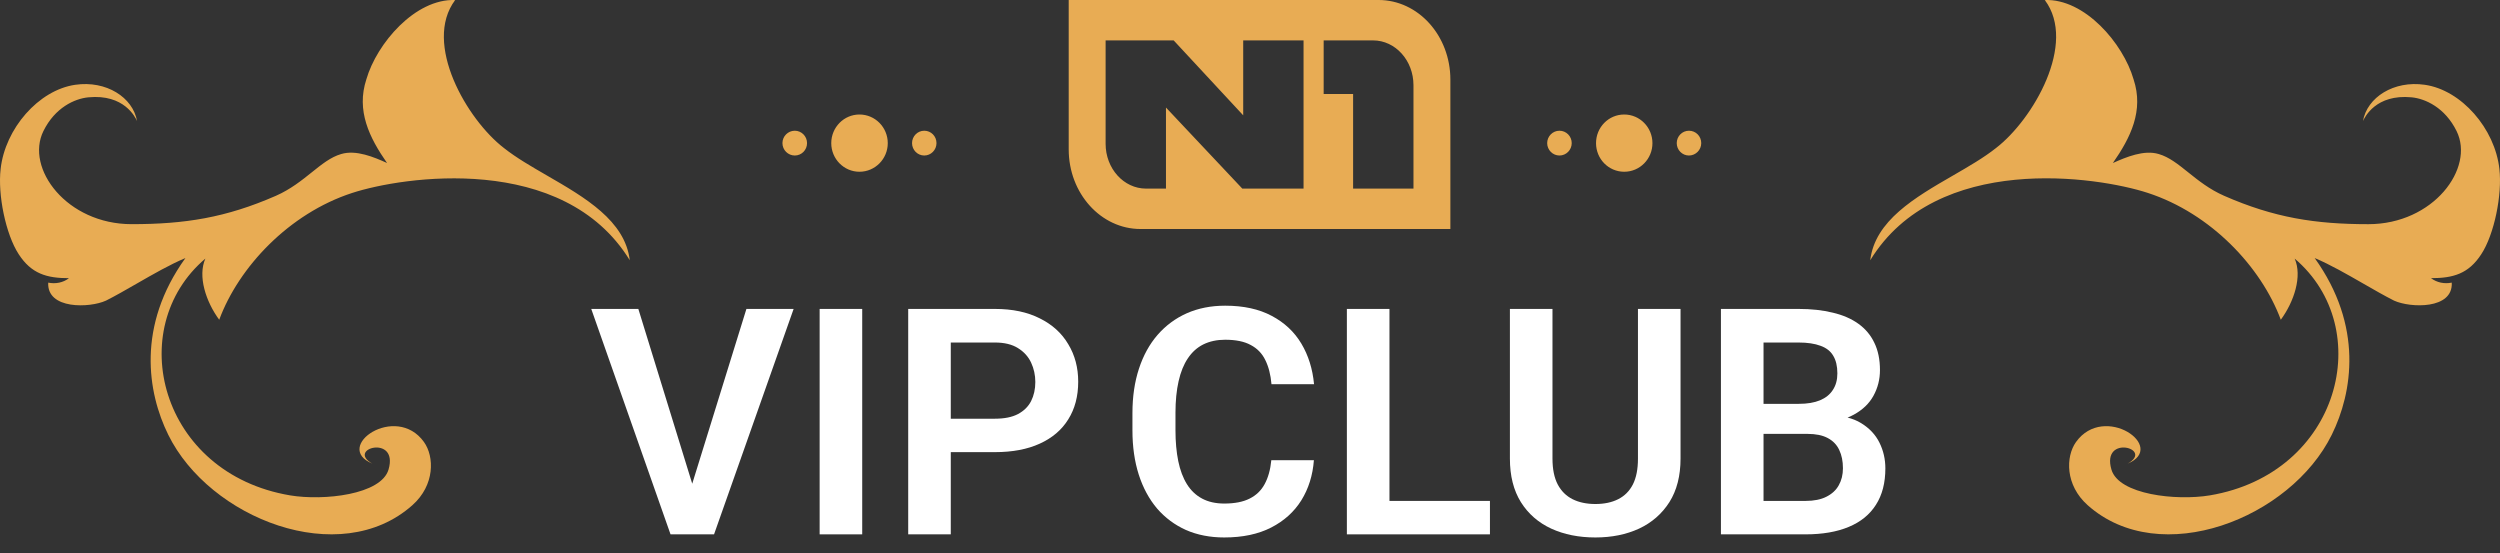
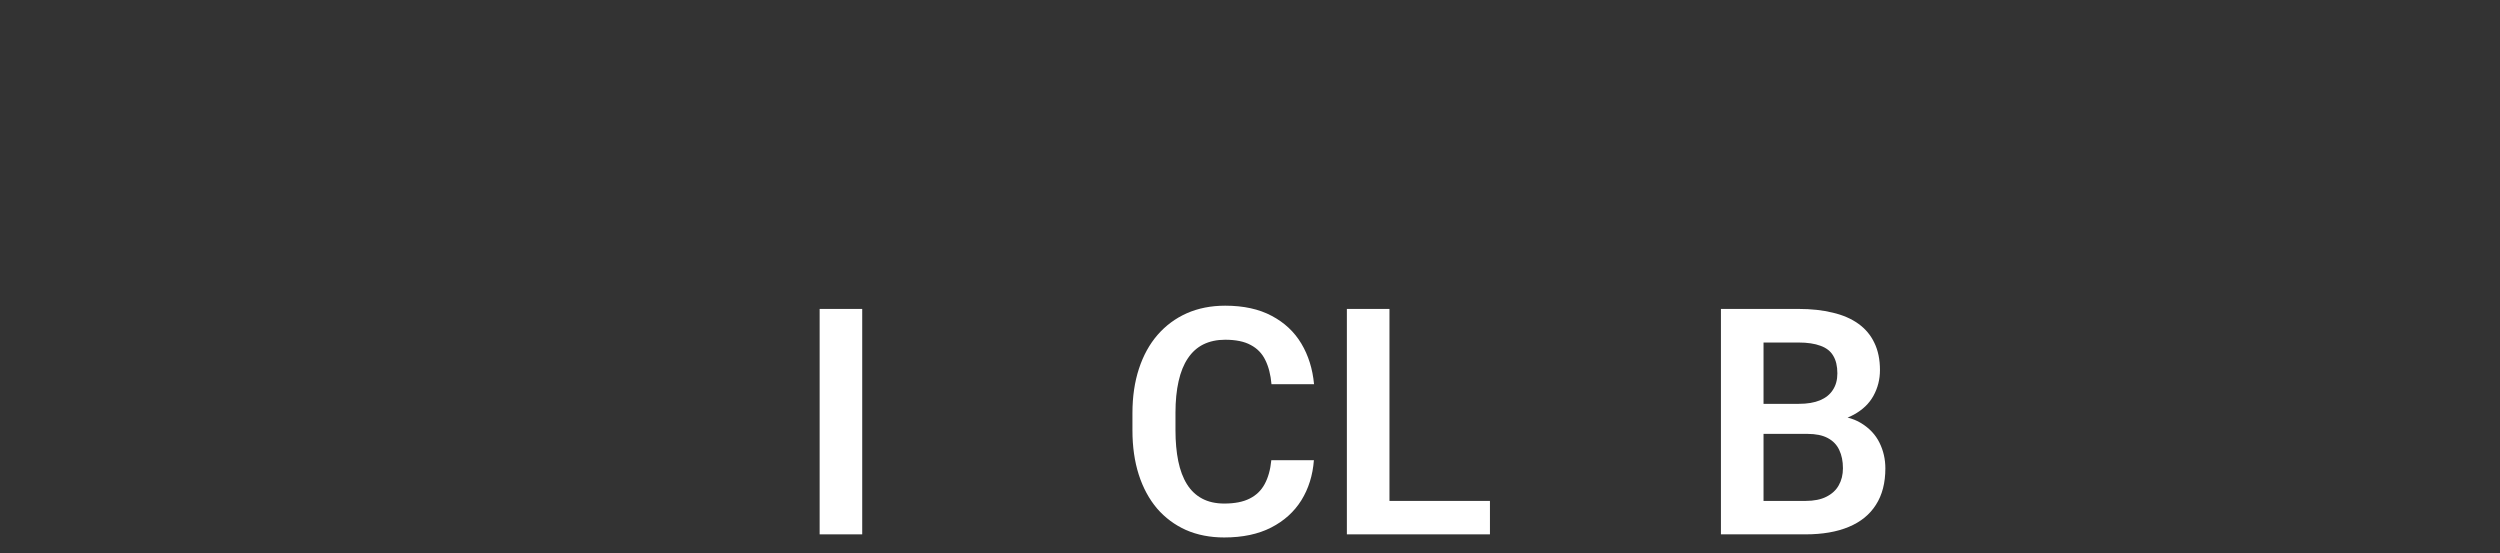
<svg xmlns="http://www.w3.org/2000/svg" width="131" height="29" viewBox="0 0 131 29" fill="none">
  <rect x="0" y="0" width="131" height="29" fill="#333333" stroke="none" />
-   <path fill-rule="evenodd" clip-rule="evenodd" d="M33 13.638L33 13.637L33 13.637V13.638ZM33 13.637C32.754 11.562 30.647 10.345 28.667 9.2C27.845 8.725 27.045 8.263 26.408 7.757C24.469 6.27 22.146 2.273 23.851 0.002C21.759 -0.078 19.744 2.273 19.198 4.154C18.658 5.799 19.353 7.21 20.281 8.542C19.59 8.229 18.658 7.837 17.879 8.071C17.337 8.227 16.866 8.605 16.338 9.029C15.81 9.452 15.225 9.921 14.457 10.26C11.838 11.406 9.688 11.746 6.897 11.746C3.497 11.746 1.313 8.818 2.274 6.87C2.883 5.632 3.917 5.17 4.627 5.1C6.509 4.917 7.09 6.15 7.175 6.33L7.182 6.346C6.963 5.1 5.567 4.207 3.941 4.443C2.022 4.721 0.265 6.741 0.033 8.856C-0.124 10.188 0.295 12.271 0.98 13.321C1.647 14.347 2.452 14.577 3.614 14.577C3.307 14.81 2.918 14.889 2.527 14.81C2.451 16.222 4.701 16.144 5.553 15.753C6.043 15.507 6.588 15.193 7.149 14.871L7.149 14.871L7.149 14.871C8.013 14.374 8.916 13.855 9.716 13.522C7.158 17.079 7.724 20.567 8.815 22.779C10.966 27.158 17.796 29.861 21.607 26.474C22.793 25.421 22.766 23.929 22.216 23.161C20.736 21.097 17.418 23.426 19.509 24.293C18.11 23.508 20.901 22.745 20.36 24.602C19.976 25.925 16.957 26.25 15.204 25.958C8.378 24.809 6.452 17.208 10.761 13.55C10.35 14.476 10.793 15.812 11.487 16.756C12.507 14.001 15.138 11.191 18.452 10.111C21.087 9.25 29.517 7.961 33 13.637ZM98 13.639C98.243 11.563 100.351 10.345 102.332 9.2C103.154 8.725 103.953 8.263 104.59 7.757C106.528 6.27 108.855 2.273 107.147 0.002C109.242 -0.078 111.253 2.273 111.798 4.154C112.345 5.799 111.643 7.211 110.714 8.543C111.412 8.23 112.345 7.838 113.12 8.072C113.66 8.228 114.131 8.605 114.659 9.028C115.188 9.452 115.775 9.922 116.547 10.261C119.162 11.406 121.313 11.747 124.104 11.747C127.506 11.747 129.688 8.819 128.726 6.87C128.116 5.632 127.082 5.17 126.374 5.1C124.491 4.918 123.911 6.151 123.826 6.331L123.819 6.346C124.037 5.1 125.433 4.207 127.06 4.443C128.979 4.719 130.736 6.74 130.968 8.855C131.121 10.187 130.707 12.27 130.02 13.32C129.354 14.346 128.549 14.576 127.385 14.576C127.697 14.809 128.082 14.888 128.472 14.809C128.549 16.221 126.302 16.143 125.447 15.752C124.96 15.506 124.416 15.194 123.855 14.871L123.855 14.871C122.99 14.374 122.086 13.854 121.288 13.521C123.843 17.078 123.277 20.567 122.186 22.779C120.035 27.158 113.201 29.861 109.396 26.474C108.21 25.42 108.236 23.928 108.783 23.161C110.262 21.097 113.582 23.425 111.49 24.293C112.889 23.508 110.098 22.745 110.638 24.602C111.019 25.924 114.042 26.25 115.798 25.957C122.623 24.809 124.548 17.207 120.24 13.549C120.65 14.476 120.207 15.811 119.514 16.755C118.493 14 115.861 11.19 112.547 10.109C109.912 9.248 101.48 7.96 98.001 13.636L98 13.639ZM85.109 6C84.289 6 83.632 6.672 83.632 7.501C83.632 8.329 84.29 9 85.109 9C85.928 9 86.588 8.329 86.588 7.501C86.588 6.672 85.925 6 85.109 6ZM81.715 6.85C81.364 6.85 81.072 7.141 81.072 7.499C81.072 7.858 81.364 8.149 81.715 8.149C82.065 8.149 82.358 7.861 82.358 7.499C82.358 7.138 82.07 6.85 81.715 6.85ZM87.861 7.499C87.861 7.141 88.148 6.85 88.5 6.85C88.862 6.85 89.145 7.138 89.145 7.499C89.145 7.861 88.851 8.149 88.5 8.149C88.148 8.149 87.861 7.858 87.861 7.499ZM43.558 7.501C43.558 6.672 44.221 6 45.036 6C45.856 6 46.519 6.672 46.519 7.501C46.519 8.329 45.852 9 45.036 9C44.221 9 43.558 8.329 43.558 7.501ZM41 7.499C41 7.141 41.292 6.85 41.647 6.85C41.998 6.85 42.289 7.138 42.289 7.499C42.289 7.861 42.002 8.149 41.647 8.149C41.292 8.149 41 7.858 41 7.499ZM48.43 6.85C48.079 6.85 47.791 7.141 47.791 7.499C47.791 7.858 48.08 8.149 48.43 8.149C48.781 8.149 49.072 7.861 49.072 7.499C49.072 7.138 48.788 6.85 48.43 6.85ZM56 3.0332e-10H72.235H72.236C74.314 3.0332e-10 76 1.869 76 4.174V12H59.764C57.686 12 56 10.132 56 7.826V3.0332e-10ZM71.948 2.117C73.118 2.117 74.066 3.169 74.066 4.466V9.883H70.903V4.925H69.36V2.117H71.948ZM57.934 7.534V2.118H61.501L65.144 6.043V2.118H68.306V9.883H65.097L61.097 5.635V9.883H60.052C58.883 9.883 57.934 8.831 57.934 7.534Z" fill="#E8AC54" />
  <path d="M66.617 24.114H68.848C68.789 24.904 68.57 25.604 68.191 26.216C67.813 26.821 67.285 27.297 66.609 27.643C65.933 27.99 65.114 28.163 64.151 28.163C63.41 28.163 62.742 28.033 62.147 27.773C61.557 27.508 61.052 27.132 60.63 26.646C60.214 26.153 59.894 25.564 59.673 24.877C59.451 24.185 59.34 23.409 59.34 22.549V21.648C59.34 20.788 59.454 20.012 59.681 19.32C59.908 18.627 60.232 18.038 60.654 17.551C61.082 17.059 61.593 16.68 62.188 16.415C62.788 16.15 63.459 16.018 64.2 16.018C65.162 16.018 65.976 16.196 66.642 16.553C67.307 16.905 67.823 17.389 68.191 18.005C68.559 18.622 68.781 19.33 68.856 20.131H66.626C66.582 19.633 66.474 19.211 66.301 18.865C66.133 18.519 65.879 18.257 65.538 18.078C65.203 17.894 64.757 17.802 64.2 17.802C63.767 17.802 63.386 17.884 63.056 18.046C62.731 18.208 62.461 18.451 62.244 18.776C62.028 19.095 61.866 19.495 61.758 19.977C61.65 20.453 61.595 21.004 61.595 21.632V22.549C61.595 23.149 61.644 23.687 61.741 24.163C61.839 24.639 61.99 25.042 62.196 25.372C62.401 25.702 62.666 25.953 62.991 26.126C63.315 26.299 63.702 26.386 64.151 26.386C64.697 26.386 65.141 26.299 65.481 26.126C65.828 25.953 66.09 25.699 66.269 25.364C66.452 25.028 66.569 24.612 66.617 24.114Z" fill="white" />
  <path d="M78.073 26.248V28H72.134V26.248H78.073ZM72.808 16.188V28H70.576V16.188H72.808Z" fill="white" />
-   <path d="M85.829 16.188H88.06V24.033C88.06 24.936 87.865 25.696 87.476 26.313C87.086 26.924 86.556 27.387 85.886 27.7C85.215 28.009 84.452 28.163 83.598 28.163C82.732 28.163 81.962 28.009 81.286 27.7C80.609 27.387 80.079 26.924 79.695 26.313C79.311 25.696 79.119 24.936 79.119 24.033V16.188H81.35V24.033C81.35 24.585 81.442 25.037 81.626 25.388C81.81 25.734 82.07 25.991 82.405 26.159C82.74 26.326 83.138 26.41 83.598 26.41C84.063 26.41 84.46 26.326 84.79 26.159C85.126 25.991 85.383 25.734 85.561 25.388C85.74 25.037 85.829 24.585 85.829 24.033V16.188Z" fill="white" />
  <path d="M94.704 22.735H91.686L91.67 21.161H94.258C94.702 21.161 95.072 21.099 95.37 20.975C95.667 20.85 95.892 20.669 96.043 20.431C96.2 20.193 96.278 19.904 96.278 19.563C96.278 19.184 96.205 18.876 96.059 18.638C95.919 18.4 95.697 18.227 95.394 18.119C95.091 18.005 94.707 17.948 94.242 17.948H92.409V28H90.177V16.188H94.242C94.913 16.188 95.51 16.253 96.035 16.383C96.565 16.507 97.014 16.702 97.382 16.967C97.749 17.232 98.028 17.564 98.217 17.965C98.412 18.365 98.51 18.841 98.51 19.393C98.51 19.879 98.396 20.328 98.169 20.739C97.947 21.145 97.603 21.475 97.138 21.729C96.679 21.983 96.094 22.129 95.386 22.167L94.704 22.735ZM94.607 28H91.029L91.962 26.248H94.607C95.051 26.248 95.416 26.175 95.702 26.029C95.994 25.883 96.211 25.683 96.351 25.429C96.498 25.169 96.57 24.872 96.57 24.536C96.57 24.168 96.506 23.849 96.376 23.579C96.251 23.308 96.051 23.1 95.775 22.954C95.505 22.808 95.148 22.735 94.704 22.735H92.384L92.4 21.161H95.353L95.865 21.77C96.546 21.775 97.1 21.91 97.528 22.175C97.96 22.44 98.28 22.781 98.485 23.198C98.691 23.614 98.793 24.063 98.793 24.544C98.793 25.302 98.629 25.937 98.299 26.451C97.974 26.965 97.498 27.351 96.871 27.611C96.249 27.871 95.494 28 94.607 28Z" fill="white" />
-   <path d="M36.167 25.688L39.112 16.188H41.586L37.416 28H35.769L36.167 25.688ZM33.449 16.188L36.378 25.688L36.799 28H35.136L30.982 16.188H33.449Z" fill="white" />
  <path d="M45.18 16.188V28H42.949V16.188H45.18Z" fill="white" />
-   <path d="M52.133 23.692H49.091V21.94H52.133C52.631 21.94 53.033 21.859 53.342 21.697C53.656 21.529 53.885 21.302 54.031 21.015C54.177 20.723 54.251 20.39 54.251 20.017C54.251 19.655 54.177 19.317 54.031 19.003C53.885 18.689 53.656 18.435 53.342 18.241C53.033 18.046 52.631 17.948 52.133 17.948H49.821V28H47.59V16.188H52.133C53.052 16.188 53.837 16.353 54.486 16.683C55.14 17.007 55.638 17.459 55.978 18.038C56.325 18.611 56.498 19.265 56.498 20.001C56.498 20.764 56.325 21.421 55.978 21.973C55.638 22.524 55.14 22.949 54.486 23.246C53.837 23.544 53.052 23.692 52.133 23.692Z" fill="white" />
</svg>